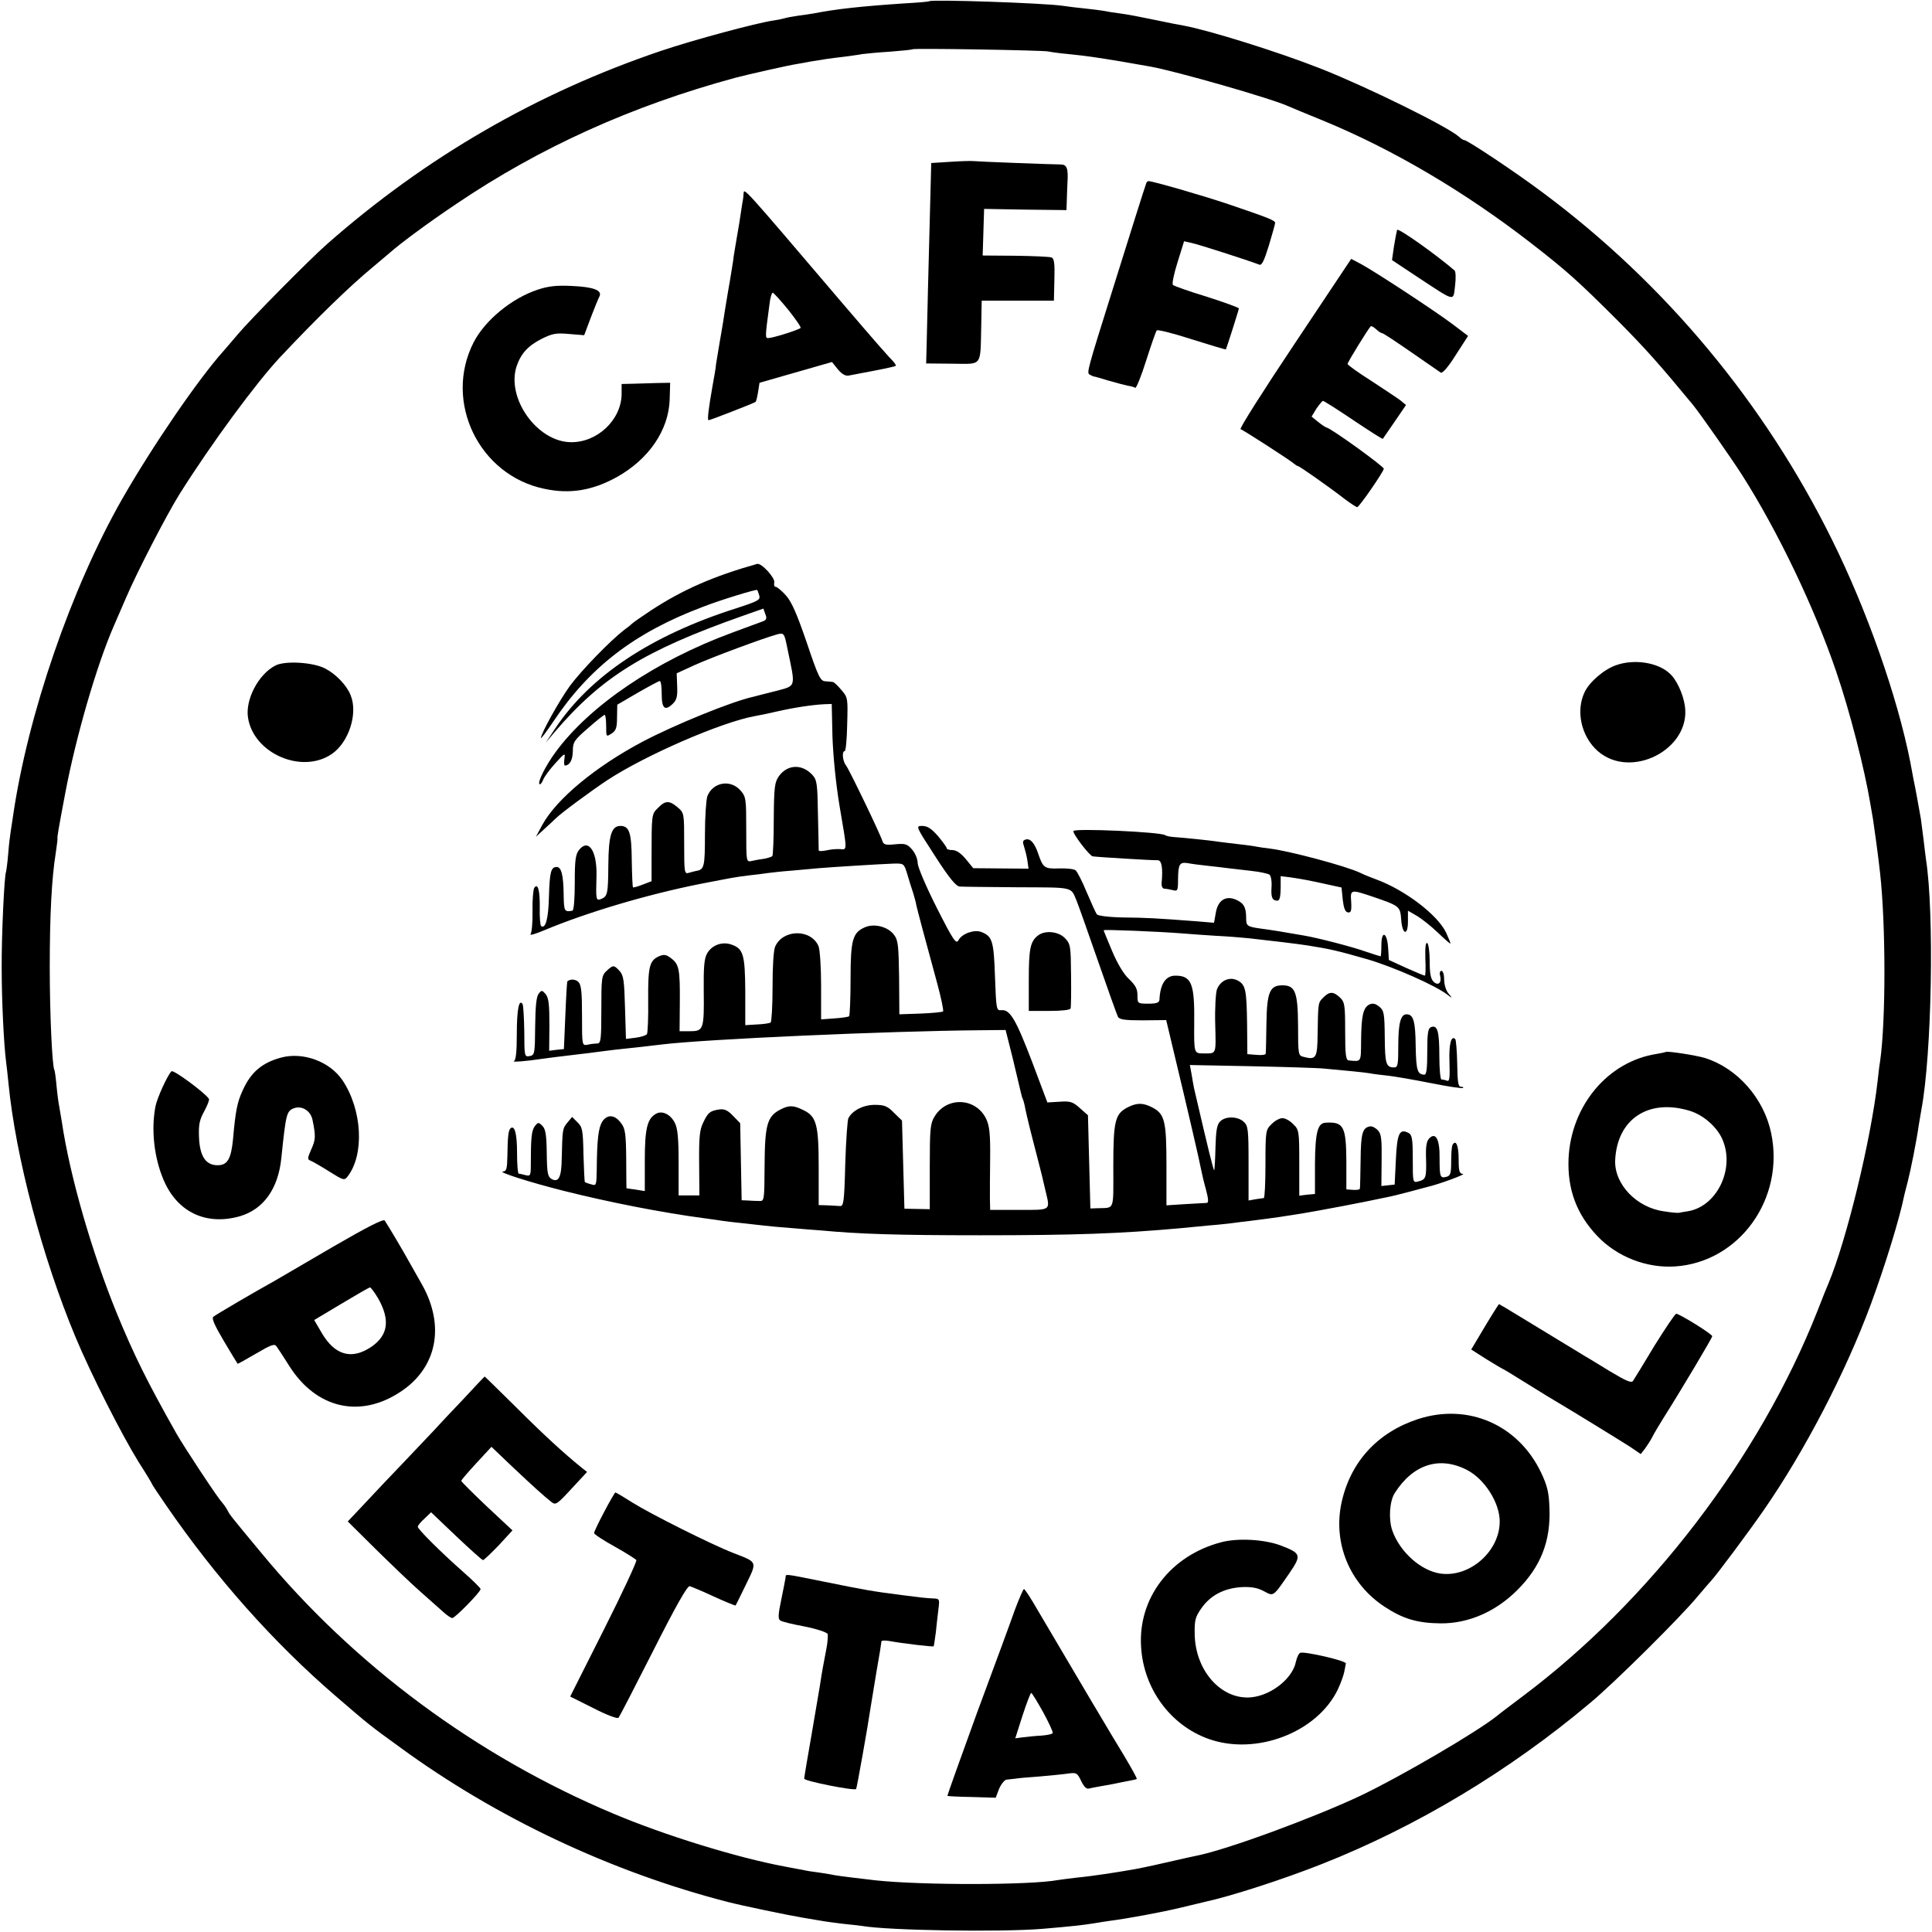
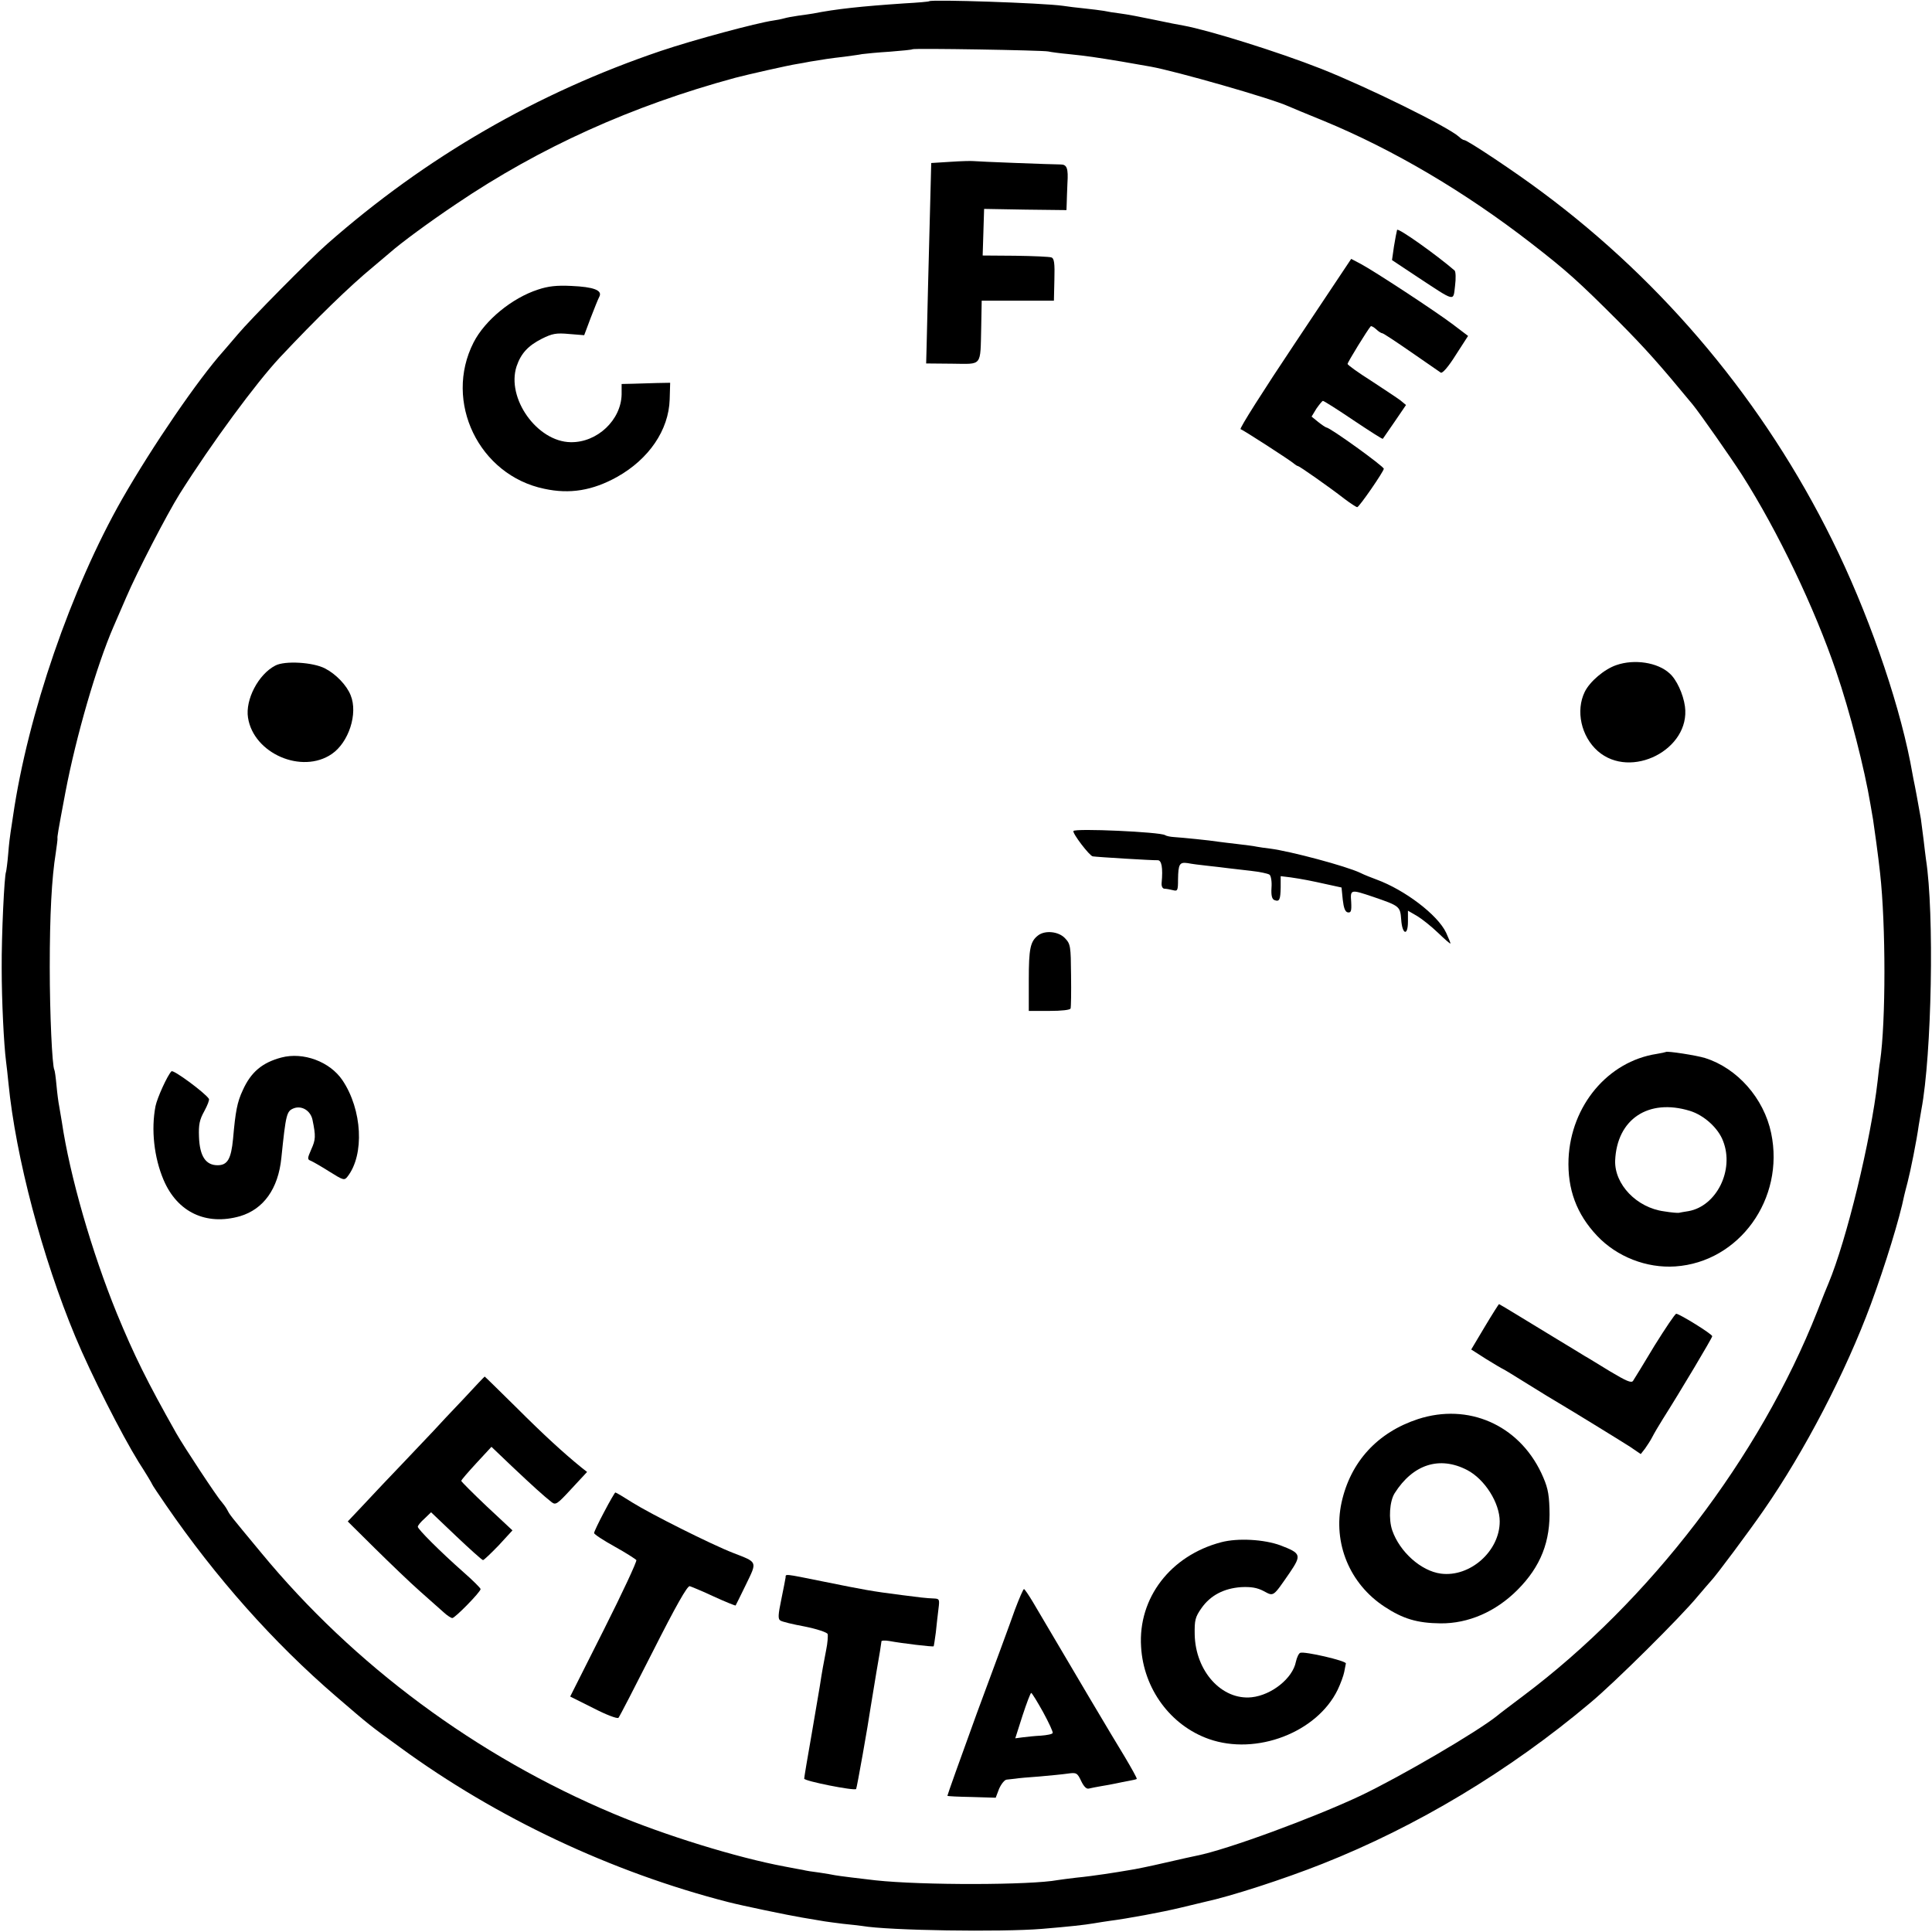
<svg xmlns="http://www.w3.org/2000/svg" version="1.0" width="800pt" height="800pt" viewBox="0 0 800 800" preserveAspectRatio="xMidYMid meet">
  <g transform="translate(0,800) scale(0.1,-0.1)" fill="#000000" stroke="none">
    <path d="M3848 7995 c-2 -2 -48 -6 -103 -9 -178 -12 -282 -23 -378 -42 -12 -2 -39 -6 -62 -9 -22 -3 -48 -8 -58 -11 -10 -3 -30 -7 -45 -9 -69 -10 -330 -80 -466 -126 -511 -173 -972 -439 -1381 -799 -70 -61 -319 -313 -370 -374 -28 -32 -54 -64 -60 -70 -104 -116 -293 -392 -419 -612 -211 -370 -391 -893 -452 -1313 -4 -25 -8 -55 -10 -66 -2 -11 -7 -51 -10 -90 -3 -38 -8 -72 -9 -75 -7 -12 -19 -264 -18 -400 0 -135 9 -315 18 -385 2 -16 7 -57 10 -90 30 -307 141 -724 277 -1050 65 -156 192 -406 262 -519 31 -48 56 -90 56 -92 0 -2 26 -41 57 -86 207 -301 444 -568 704 -792 142 -122 138 -119 265 -211 399 -292 876 -517 1359 -641 58 -15 246 -54 305 -64 41 -7 84 -14 95 -16 11 -2 45 -6 75 -10 30 -3 66 -7 80 -9 110 -19 576 -26 745 -12 119 10 173 16 215 23 19 3 48 8 64 10 71 9 218 36 296 55 47 11 92 22 100 24 107 23 326 94 485 157 392 155 775 385 1110 667 100 83 375 356 444 440 25 29 50 59 56 65 19 19 159 207 217 291 171 246 341 574 445 855 60 163 119 355 138 450 2 8 8 33 14 55 12 46 37 170 46 235 4 25 9 54 11 65 43 227 54 814 19 1037 -2 13 -6 49 -10 82 -4 32 -9 70 -11 85 -12 68 -24 134 -31 166 -2 11 -8 43 -13 70 -54 272 -179 627 -323 918 -281 569 -694 1065 -1202 1442 -108 81 -309 215 -322 215 -4 0 -14 6 -22 14 -47 42 -378 205 -570 281 -177 70 -466 160 -570 179 -14 2 -69 13 -121 24 -52 11 -115 23 -140 26 -25 3 -56 8 -69 11 -13 2 -49 7 -80 10 -31 3 -71 8 -90 11 -87 12 -544 27 -553 19z m492 -208 c14 -3 52 -8 85 -11 78 -8 111 -13 220 -31 50 -9 104 -18 120 -21 101 -18 498 -131 570 -164 11 -5 76 -32 145 -60 291 -120 588 -296 860 -507 147 -114 195 -157 361 -323 115 -116 170 -178 308 -345 31 -38 159 -221 204 -291 149 -234 301 -552 390 -814 57 -166 118 -405 142 -550 4 -25 9 -54 11 -64 4 -25 22 -155 29 -221 24 -216 24 -615 0 -780 -3 -16 -7 -52 -10 -80 -28 -246 -129 -661 -204 -840 -5 -11 -26 -63 -46 -115 -239 -605 -694 -1200 -1220 -1594 -49 -37 -97 -73 -106 -81 -84 -67 -393 -248 -564 -330 -193 -91 -553 -224 -680 -249 -11 -2 -69 -15 -130 -29 -60 -14 -128 -28 -150 -31 -22 -4 -67 -11 -100 -16 -33 -5 -86 -12 -118 -15 -32 -4 -66 -8 -77 -10 -112 -21 -560 -22 -755 -1 -62 7 -151 18 -167 21 -9 2 -38 7 -65 11 -26 3 -57 8 -68 11 -11 2 -45 8 -75 14 -199 37 -499 130 -710 219 -566 238 -1075 615 -1459 1081 -131 158 -128 154 -140 177 -6 11 -17 26 -24 34 -16 16 -156 228 -187 283 -122 216 -175 324 -246 496 -104 255 -195 570 -228 794 -4 23 -9 52 -11 65 -3 14 -8 52 -11 85 -3 33 -7 62 -9 65 -9 16 -19 232 -19 425 0 217 8 369 25 474 4 29 8 56 7 60 -1 6 1 22 33 191 44 231 129 524 199 685 5 11 28 65 52 120 46 108 170 347 222 430 133 211 316 459 415 565 152 162 290 296 386 375 33 28 65 55 71 60 43 38 159 124 274 201 346 234 727 406 1155 522 49 13 221 52 255 57 14 2 39 7 55 10 47 8 86 14 140 20 28 4 61 8 75 11 14 2 66 7 115 10 50 4 92 8 93 10 6 5 536 -4 562 -9z" />
    <path d="M3936 7330 l-80 -5 -2 -80 c-8 -306 -16 -612 -17 -675 l-2 -75 108 -1 c126 -1 116 -15 120 151 l2 110 149 0 150 0 2 87 c2 68 -1 88 -12 92 -8 3 -75 6 -150 7 l-135 1 3 96 3 97 171 -3 170 -2 1 27 c0 16 2 53 3 84 4 62 -2 78 -28 78 -33 0 -347 12 -362 14 -8 1 -51 0 -94 -3z" />
-     <path d="M4747 7243 c-2 -5 -23 -69 -46 -143 -23 -74 -64 -205 -91 -290 -108 -344 -111 -354 -98 -361 7 -4 15 -8 18 -8 3 0 30 -8 60 -17 30 -9 66 -18 79 -21 14 -2 28 -6 32 -9 4 -2 25 49 45 113 21 65 40 121 44 125 3 4 68 -12 145 -37 76 -24 140 -43 141 -42 3 5 54 165 54 170 0 3 -60 25 -132 48 -73 22 -137 45 -141 49 -5 4 4 47 19 94 l27 87 31 -7 c26 -5 234 -72 281 -90 10 -4 20 18 39 79 14 47 26 89 26 94 0 10 -24 20 -195 78 -107 36 -312 95 -329 95 -3 0 -7 -3 -9 -7z" />
-     <path d="M3079 7198 c0 -7 -2 -24 -5 -38 -2 -14 -8 -52 -13 -85 -6 -33 -13 -78 -17 -100 -4 -22 -8 -49 -9 -60 -2 -11 -10 -65 -20 -120 -9 -55 -19 -113 -21 -130 -3 -16 -9 -56 -15 -88 -5 -32 -12 -70 -14 -85 -1 -15 -8 -54 -14 -87 -17 -96 -23 -145 -17 -145 7 0 189 71 195 76 2 2 7 21 10 41 l6 38 150 43 150 43 25 -31 c17 -20 32 -28 45 -25 11 2 58 11 105 20 47 9 87 18 89 20 2 2 -3 10 -10 18 -25 26 -73 80 -224 257 -403 473 -394 463 -396 438z m186 -482 c30 -38 53 -71 50 -74 -8 -8 -116 -42 -134 -42 -13 0 -13 4 5 138 3 29 10 51 14 50 5 -2 34 -34 65 -72z" />
    <path d="M5785 7048 c-2 -7 -8 -38 -13 -69 l-8 -56 104 -69 c161 -106 149 -103 157 -38 4 31 3 60 -2 64 -74 64 -234 178 -238 168z" />
    <path d="M5361 6577 c-129 -193 -230 -352 -224 -354 12 -4 204 -128 220 -142 7 -6 15 -11 18 -11 5 0 123 -82 194 -137 24 -18 47 -33 51 -33 8 0 110 148 110 159 0 10 -223 171 -238 171 -4 1 -19 11 -34 23 l-27 22 20 33 c12 17 24 32 27 32 4 0 61 -36 126 -80 66 -44 120 -79 122 -77 1 1 23 33 49 71 l47 69 -23 19 c-13 10 -68 46 -121 81 -54 34 -98 66 -98 70 0 7 83 142 96 156 2 2 12 -3 22 -12 10 -10 22 -17 26 -17 4 0 57 -35 119 -78 62 -43 117 -81 123 -85 7 -4 32 25 62 73 l51 79 -62 47 c-74 56 -326 221 -382 251 l-40 21 -234 -351z" />
    <path d="M2228 6801 c-108 -35 -220 -127 -267 -219 -125 -245 22 -550 293 -606 106 -23 200 -7 301 49 132 74 214 194 218 321 l2 69 -55 -1 c-30 -1 -75 -2 -100 -3 l-46 -1 0 -43 c-2 -106 -101 -200 -211 -198 -139 2 -267 182 -224 314 18 53 47 85 104 114 44 22 60 25 114 20 l62 -5 27 72 c15 39 31 79 36 88 13 26 -24 40 -116 44 -61 3 -96 -1 -138 -15z" />
-     <path d="M3135 5665 c-181 -51 -309 -107 -440 -193 -38 -25 -72 -49 -75 -52 -3 -3 -18 -16 -35 -28 -57 -44 -177 -167 -225 -232 -43 -59 -120 -197 -120 -216 0 -4 22 25 49 65 151 227 337 371 621 478 71 28 222 74 225 70 2 -1 5 -11 9 -23 5 -18 -4 -23 -96 -53 -352 -112 -603 -279 -748 -496 l-40 -60 37 44 c196 229 371 337 776 480 l88 31 8 -23 c7 -16 5 -24 -8 -29 -9 -3 -67 -25 -130 -48 -315 -116 -589 -301 -731 -495 -41 -56 -75 -124 -66 -132 3 -3 10 5 15 18 5 13 28 44 51 69 39 43 41 44 37 18 -2 -16 -1 -28 2 -28 20 1 32 22 33 59 0 38 5 46 63 96 34 30 65 55 69 55 3 0 6 -21 6 -46 0 -46 0 -46 23 -31 18 12 22 24 22 67 l1 52 84 49 c47 27 88 49 92 49 5 0 8 -25 8 -55 0 -60 14 -71 48 -37 14 14 18 31 16 71 l-2 53 72 33 c72 33 299 117 347 129 25 6 27 3 39 -57 35 -168 39 -155 -50 -179 -41 -10 -82 -21 -90 -23 -88 -19 -324 -115 -459 -186 -196 -104 -356 -237 -415 -344 l-27 -50 38 35 c21 19 40 37 43 40 20 21 149 116 214 159 158 104 476 242 613 266 18 3 61 12 95 20 70 16 147 27 192 29 l30 1 3 -135 c3 -82 14 -194 29 -285 33 -194 33 -183 2 -181 -13 1 -38 -1 -55 -5 -18 -4 -33 -4 -33 0 0 3 -1 70 -3 147 -2 126 -4 144 -22 164 -42 47 -103 46 -139 -3 -18 -25 -21 -43 -22 -177 0 -83 -3 -153 -6 -155 -3 -3 -18 -8 -34 -11 -16 -2 -39 -6 -51 -9 -23 -5 -23 -5 -23 129 0 126 -1 137 -23 162 -41 48 -115 36 -138 -23 -5 -14 -10 -86 -10 -159 0 -132 -3 -145 -35 -150 -6 -1 -20 -5 -31 -8 -19 -6 -20 -1 -20 121 0 125 0 127 -27 150 -34 29 -51 29 -81 -2 -27 -26 -27 -25 -27 -212 l0 -92 -37 -14 c-20 -8 -38 -13 -40 -11 -2 2 -4 52 -5 112 -1 114 -10 142 -47 142 -37 0 -49 -39 -50 -161 -1 -121 -3 -131 -31 -142 -20 -7 -21 -4 -18 98 2 102 -33 154 -72 106 -15 -20 -18 -41 -18 -137 0 -68 -4 -115 -10 -115 -33 -6 -35 -3 -36 66 -1 80 -9 115 -29 115 -24 0 -29 -22 -32 -124 -2 -90 -14 -133 -32 -121 -4 2 -7 36 -6 75 1 74 -8 106 -23 83 -4 -7 -8 -50 -7 -95 1 -46 -3 -89 -8 -96 -5 -7 21 1 59 17 175 73 423 147 644 191 140 27 137 27 200 35 30 3 66 8 80 10 14 2 59 7 100 10 41 4 91 8 110 10 46 4 252 17 309 19 44 1 44 1 58 -44 7 -25 18 -59 24 -77 5 -18 12 -40 13 -50 4 -19 36 -139 86 -322 17 -62 28 -116 25 -119 -3 -3 -45 -7 -93 -9 l-88 -3 -1 152 c-2 132 -4 155 -21 177 -24 33 -80 48 -119 32 -52 -22 -61 -50 -61 -214 0 -82 -3 -151 -6 -155 -3 -3 -31 -7 -61 -9 l-55 -4 0 140 c0 78 -5 150 -11 164 -32 71 -146 70 -179 -2 -7 -15 -11 -81 -11 -168 0 -78 -4 -145 -8 -147 -4 -3 -30 -7 -56 -8 l-49 -3 0 140 c-1 153 -8 177 -58 194 -38 13 -80 -2 -100 -37 -12 -21 -15 -56 -14 -154 2 -161 -1 -168 -57 -168 l-43 0 1 118 c1 138 -3 159 -36 184 -21 16 -30 17 -51 8 -39 -18 -45 -43 -44 -183 1 -71 -2 -133 -5 -139 -3 -5 -24 -12 -47 -15 l-40 -5 -4 130 c-3 111 -6 133 -22 151 -24 26 -27 26 -54 1 -21 -19 -22 -30 -22 -160 0 -126 -2 -140 -17 -141 -10 0 -28 -2 -40 -5 -23 -4 -23 -3 -23 120 0 98 -3 128 -15 140 -12 12 -35 13 -46 2 -1 0 -5 -64 -8 -140 l-6 -140 -30 -3 -31 -4 1 107 c0 83 -3 111 -15 127 -15 17 -17 18 -29 3 -10 -12 -14 -51 -15 -136 -1 -114 -2 -119 -23 -123 -21 -4 -22 -1 -22 100 -1 58 -4 109 -7 115 -15 24 -24 -23 -24 -124 0 -75 -4 -108 -12 -112 -12 -5 54 0 112 9 26 4 85 11 160 20 25 3 61 7 80 10 35 5 79 10 175 20 28 3 66 8 85 10 178 22 942 56 1320 59 l104 1 29 -115 c15 -63 30 -126 33 -139 3 -14 7 -28 9 -31 2 -4 7 -21 10 -38 3 -17 19 -84 36 -149 17 -65 32 -125 34 -133 2 -8 8 -35 14 -60 20 -84 26 -80 -109 -80 l-120 0 -1 48 c0 26 0 102 1 169 1 97 -3 131 -16 159 -42 89 -163 95 -214 11 -18 -29 -20 -51 -20 -208 l0 -176 -52 1 -53 1 -5 182 -5 183 -33 32 c-27 28 -40 33 -80 33 -47 0 -92 -23 -109 -55 -4 -8 -10 -94 -13 -190 -4 -159 -7 -175 -22 -174 -10 1 -34 2 -53 3 l-35 1 0 156 c0 178 -9 212 -65 238 -41 20 -58 20 -95 1 -53 -28 -63 -63 -64 -230 -1 -148 -1 -149 -23 -148 -13 0 -34 1 -47 2 l-25 1 -3 159 -3 160 -30 31 c-22 23 -36 29 -57 26 -38 -6 -46 -12 -66 -54 -15 -30 -18 -61 -17 -169 l1 -133 -43 0 -43 0 0 135 c0 103 -4 143 -16 166 -17 34 -51 51 -76 38 -38 -20 -48 -62 -48 -194 l0 -127 -37 6 c-21 3 -38 5 -39 6 0 0 -1 55 -1 121 -1 104 -4 126 -21 148 -26 36 -57 38 -78 7 -16 -26 -22 -73 -23 -199 -1 -66 -2 -68 -23 -61 -13 3 -24 8 -26 9 -2 2 -4 53 -6 114 -2 101 -4 114 -25 134 l-22 22 -20 -24 c-20 -24 -20 -28 -23 -148 -1 -78 -13 -101 -42 -85 -16 9 -19 25 -20 107 -1 76 -5 100 -18 113 -16 16 -18 16 -32 -2 -13 -19 -16 -46 -16 -159 0 -45 -2 -48 -22 -43 -11 3 -24 6 -28 6 -4 0 -7 39 -7 86 0 80 -10 118 -28 101 -8 -9 -11 -36 -12 -114 -1 -53 -4 -63 -18 -64 -26 -1 112 -45 251 -80 187 -47 410 -91 586 -114 25 -3 56 -8 70 -10 14 -2 52 -7 85 -10 33 -4 74 -8 90 -10 17 -2 66 -7 110 -10 44 -4 100 -8 125 -10 160 -15 320 -20 660 -20 393 0 579 7 825 29 39 4 95 9 125 12 30 2 71 7 90 9 19 3 55 7 80 10 103 13 129 17 215 31 84 14 247 45 340 65 22 4 67 15 100 24 33 9 67 18 75 20 45 10 162 53 148 54 -15 1 -18 11 -18 60 0 57 -11 84 -25 61 -4 -6 -6 -37 -6 -69 0 -50 -3 -60 -20 -64 -26 -7 -28 0 -28 78 1 77 -16 109 -43 81 -11 -11 -15 -34 -13 -85 2 -79 -1 -85 -32 -93 -23 -6 -23 -5 -23 93 0 84 -3 100 -18 108 -37 19 -47 -2 -52 -111 l-5 -103 -27 -3 -28 -3 1 106 c1 86 -1 109 -15 124 -10 11 -24 18 -32 17 -32 -5 -39 -27 -40 -139 -1 -62 -2 -115 -3 -119 0 -4 -13 -6 -28 -5 l-28 2 0 116 c-1 145 -11 165 -87 160 -32 -2 -42 -41 -43 -170 l0 -125 -33 -3 -32 -4 0 136 c0 131 -1 137 -25 160 -13 14 -33 25 -45 25 -11 0 -32 -11 -45 -25 -24 -23 -25 -29 -25 -165 0 -77 -3 -140 -7 -141 -5 0 -20 -3 -35 -5 l-28 -5 0 154 c0 142 -2 155 -20 172 -25 23 -76 24 -98 1 -13 -13 -17 -37 -19 -108 -1 -49 -4 -92 -5 -94 -3 -2 -22 74 -84 341 -2 11 -7 37 -10 57 l-7 38 254 -5 c140 -3 277 -7 304 -10 99 -9 160 -15 185 -19 14 -3 48 -7 76 -10 28 -3 109 -17 179 -31 70 -14 130 -23 133 -20 3 3 -1 5 -9 5 -11 0 -14 20 -15 96 -1 52 -5 98 -8 101 -17 18 -27 -21 -24 -96 2 -65 0 -80 -10 -76 -8 3 -18 5 -23 5 -5 0 -9 44 -9 98 0 102 -8 129 -34 119 -13 -5 -16 -24 -16 -102 0 -69 -3 -95 -12 -95 -29 1 -34 18 -36 118 -1 103 -9 132 -38 132 -24 0 -34 -37 -34 -129 0 -80 -2 -91 -17 -91 -34 0 -38 15 -39 124 -1 101 -3 111 -23 128 -17 13 -27 15 -42 8 -25 -14 -32 -48 -33 -150 -1 -90 2 -86 -51 -81 -12 1 -15 22 -15 121 0 110 -2 121 -22 140 -27 25 -43 25 -68 0 -22 -22 -22 -20 -24 -150 -1 -102 -6 -110 -59 -96 -21 5 -22 10 -22 130 -1 139 -12 166 -65 166 -52 0 -64 -28 -66 -158 -1 -64 -2 -121 -3 -125 0 -5 -18 -7 -38 -5 l-38 3 -1 121 c-2 146 -6 166 -39 184 -33 17 -71 1 -86 -37 -5 -15 -9 -80 -7 -145 3 -126 6 -120 -47 -120 -41 0 -41 -1 -40 125 2 164 -11 197 -78 197 -40 0 -63 -34 -66 -100 -1 -12 -13 -16 -46 -16 -45 0 -45 1 -45 35 0 26 -8 41 -35 67 -22 20 -48 64 -70 116 -19 45 -35 84 -35 86 0 4 222 -5 325 -13 33 -3 96 -7 140 -10 44 -2 105 -7 135 -10 66 -7 217 -25 245 -30 94 -15 121 -21 250 -58 105 -31 281 -108 330 -147 19 -15 20 -14 3 6 -10 11 -18 37 -18 57 0 21 -5 37 -11 37 -6 0 -9 -9 -6 -19 8 -30 -7 -45 -27 -26 -12 12 -16 35 -16 85 0 38 -5 72 -10 75 -7 4 -9 -18 -8 -64 2 -39 1 -71 -2 -71 -3 0 -37 14 -77 32 l-72 33 -3 49 c-4 66 -28 76 -28 12 0 -25 -2 -46 -3 -46 -2 0 -30 9 -63 20 -56 20 -200 57 -254 66 -74 13 -140 24 -180 29 -57 8 -60 11 -60 45 0 43 -10 61 -43 75 -43 18 -75 -4 -83 -57 l-7 -39 -71 6 c-170 13 -208 15 -305 16 -59 1 -105 7 -109 13 -5 6 -23 47 -42 91 -18 44 -39 85 -46 91 -7 6 -38 9 -68 8 -61 -2 -67 2 -87 61 -15 45 -34 66 -54 58 -10 -3 -11 -11 -5 -27 4 -13 11 -38 14 -58 l5 -35 -114 1 -115 1 -31 38 c-20 24 -39 37 -55 37 -13 0 -24 3 -24 8 0 4 -16 26 -36 50 -27 31 -44 42 -65 42 -28 0 -28 0 53 -125 59 -92 87 -125 102 -126 12 -1 119 -2 240 -3 236 -1 219 3 244 -56 6 -14 45 -124 87 -245 42 -121 80 -227 84 -235 6 -12 29 -15 104 -15 l96 1 30 -126 c61 -254 110 -466 115 -495 3 -16 12 -54 20 -82 10 -39 11 -53 3 -54 -7 0 -47 -3 -89 -5 l-78 -5 0 166 c0 184 -7 213 -60 240 -37 19 -63 19 -100 0 -53 -27 -60 -56 -60 -245 0 -189 7 -170 -67 -173 l-28 -1 -5 193 -5 193 -34 30 c-29 26 -39 29 -84 26 l-50 -3 -64 170 c-67 175 -91 216 -127 212 -20 -2 -21 3 -26 139 -5 149 -11 167 -57 185 -29 11 -80 -7 -94 -34 -10 -18 -21 -2 -90 134 -44 87 -78 167 -79 184 0 17 -10 42 -23 57 -20 23 -28 26 -70 22 -39 -4 -48 -2 -53 13 -9 30 -138 297 -151 314 -14 17 -18 59 -5 59 4 0 9 50 10 110 3 108 3 112 -24 143 -15 18 -31 33 -35 33 -5 1 -19 2 -32 3 -20 1 -29 19 -77 162 -42 122 -63 169 -87 195 -17 19 -36 34 -41 34 -6 0 -8 8 -6 18 5 18 -53 82 -71 77z" />
    <path d="M1140 5244 c-70 -36 -125 -141 -113 -216 23 -148 223 -235 347 -150 70 48 109 167 78 243 -16 41 -61 88 -106 111 -49 26 -167 33 -206 12z" />
    <path d="M6693 5246 c-50 -17 -110 -68 -131 -111 -38 -78 -15 -184 54 -245 137 -120 385 7 361 185 -7 51 -35 112 -64 137 -49 45 -145 60 -220 34z" />
    <path d="M4445 4559 c-6 -8 67 -104 80 -105 19 -3 250 -17 268 -16 17 1 23 -30 17 -95 -1 -13 4 -23 12 -23 7 0 23 -3 35 -6 19 -5 21 -2 21 45 1 63 6 72 40 67 15 -3 52 -8 82 -11 30 -3 69 -8 85 -10 17 -2 59 -7 95 -11 36 -4 70 -11 77 -16 6 -5 10 -29 8 -54 -2 -32 2 -47 12 -51 21 -8 25 1 26 53 l0 46 41 -5 c48 -7 80 -13 156 -30 l55 -12 5 -50 c4 -35 10 -51 21 -53 13 -2 16 5 14 43 -4 53 -3 53 92 21 108 -37 111 -39 115 -93 4 -63 28 -71 28 -9 l0 45 38 -22 c20 -12 59 -43 86 -69 27 -26 51 -47 52 -45 1 1 -7 21 -18 45 -35 74 -171 177 -288 220 -19 7 -50 19 -68 28 -59 28 -288 89 -372 100 -19 2 -45 6 -56 8 -12 3 -48 7 -80 11 -33 4 -69 8 -82 10 -29 5 -149 17 -182 19 -14 1 -30 4 -36 8 -20 13 -372 29 -379 17z" />
    <path d="M4299 4127 c-33 -25 -39 -55 -39 -185 l0 -128 85 0 c51 0 86 4 88 10 2 6 3 68 2 138 -1 119 -2 129 -25 153 -26 28 -82 34 -111 12z" />
    <path d="M6898 3644 c-2 -1 -19 -5 -38 -8 -202 -31 -355 -214 -365 -434 -5 -126 33 -229 118 -319 82 -87 205 -135 324 -127 265 18 454 280 397 552 -30 144 -140 269 -274 311 -35 11 -158 30 -162 25z m100 -244 c58 -18 117 -71 137 -125 47 -120 -27 -269 -143 -290 -19 -3 -37 -6 -40 -7 -4 -1 -31 1 -61 6 -114 15 -206 112 -203 210 7 172 138 259 310 206z" />
    <path d="M1165 3621 c-79 -21 -126 -60 -160 -136 -23 -49 -30 -87 -40 -201 -8 -83 -23 -109 -64 -109 -49 0 -74 37 -77 117 -2 51 2 71 22 107 13 24 22 47 19 51 -15 24 -147 122 -155 114 -17 -17 -59 -110 -66 -144 -19 -97 -6 -213 33 -305 57 -135 177 -191 317 -151 97 29 158 113 171 241 19 185 22 194 52 206 33 12 69 -10 77 -48 14 -68 13 -82 -5 -122 -17 -39 -17 -42 -1 -48 9 -4 44 -24 77 -45 56 -35 61 -37 74 -20 71 91 61 277 -21 399 -52 77 -162 118 -253 94z" />
-     <path d="M1380 2838 c-113 -66 -223 -130 -245 -143 -78 -43 -240 -138 -251 -147 -9 -6 4 -35 43 -101 30 -51 56 -93 57 -94 1 -1 35 18 76 42 63 37 77 42 85 30 6 -8 30 -45 54 -83 111 -174 291 -216 458 -106 152 99 187 272 91 444 -17 30 -40 71 -51 90 -25 46 -94 162 -104 176 -5 8 -75 -28 -213 -108z m185 -213 c51 -89 43 -153 -26 -201 -82 -56 -152 -37 -207 57 l-31 53 112 67 c62 37 115 68 119 68 3 1 18 -19 33 -44z" />
    <path d="M6148 2506 l-56 -94 61 -39 c34 -21 66 -40 71 -42 5 -2 52 -31 105 -64 53 -33 110 -68 126 -77 51 -30 248 -151 295 -181 l44 -30 18 23 c9 13 23 34 30 48 7 14 27 48 44 75 71 112 204 335 204 342 0 9 -136 93 -149 93 -5 0 -45 -60 -90 -132 -44 -73 -84 -139 -89 -146 -7 -10 -29 0 -96 40 -48 29 -94 58 -104 63 -9 6 -61 37 -115 70 -141 86 -238 145 -240 145 -1 0 -28 -42 -59 -94z" />
    <path d="M1919 2207 c-48 -50 -104 -110 -124 -132 -21 -22 -79 -83 -129 -136 -50 -52 -121 -127 -158 -167 l-68 -72 113 -112 c63 -62 146 -142 187 -178 40 -36 85 -75 98 -87 14 -13 30 -23 35 -23 11 0 117 108 117 120 0 4 -32 36 -72 71 -95 84 -188 177 -188 187 0 5 12 20 28 34 l27 26 104 -99 c57 -54 107 -99 111 -99 4 0 33 28 65 61 l57 62 -106 99 c-58 55 -106 103 -106 106 0 4 29 37 63 74 l62 67 86 -82 c88 -83 129 -120 163 -147 17 -13 23 -9 82 55 l65 70 -23 18 c-74 60 -158 137 -271 250 -71 70 -129 127 -130 127 -1 0 -41 -42 -88 -93z" />
    <path d="M5872 2124 c-168 -55 -280 -177 -317 -346 -36 -167 33 -336 178 -431 76 -50 135 -68 232 -69 115 -1 228 48 318 138 97 97 138 202 133 337 -2 68 -9 94 -34 148 -95 200 -303 290 -510 223z m203 -211 c73 -38 135 -136 135 -213 0 -123 -123 -232 -244 -216 -82 11 -170 90 -201 179 -16 47 -11 121 10 154 76 120 186 155 300 96z" />
    <path d="M2502 1740 c-23 -43 -42 -83 -42 -88 0 -5 38 -30 85 -56 47 -26 87 -52 90 -56 3 -5 -57 -134 -134 -287 l-140 -278 96 -48 c52 -27 99 -45 104 -40 4 4 69 130 144 278 93 184 141 269 151 267 7 -2 53 -21 100 -43 48 -22 88 -38 90 -37 1 2 21 41 43 87 47 97 49 91 -54 131 -90 35 -341 161 -416 208 -36 23 -68 42 -71 42 -2 0 -23 -36 -46 -80z" />
    <path d="M5057 1614 c-210 -55 -345 -231 -332 -433 10 -174 122 -326 281 -382 196 -69 447 27 533 204 12 25 24 58 27 73 3 14 6 31 7 36 2 11 -171 51 -189 44 -6 -2 -14 -19 -18 -37 -13 -68 -100 -138 -183 -147 -124 -13 -233 108 -236 260 -1 59 2 72 28 109 37 53 93 82 164 87 41 2 66 -2 93 -16 43 -23 38 -26 108 75 50 74 48 81 -38 114 -68 25 -177 31 -245 13z" />
    <path d="M3253 1468 c-1 -7 -9 -48 -18 -92 -13 -62 -14 -80 -4 -86 6 -5 52 -16 101 -25 50 -10 92 -24 95 -31 2 -7 0 -37 -6 -66 -10 -51 -18 -94 -26 -148 -2 -14 -18 -104 -34 -200 -17 -96 -31 -180 -31 -185 0 -10 207 -51 215 -43 3 3 50 268 60 338 2 14 13 79 24 146 12 67 21 124 21 128 0 3 14 4 32 1 54 -10 181 -25 184 -22 1 1 5 27 9 57 3 30 8 74 11 98 5 39 4 42 -18 43 -32 1 -64 5 -133 14 -126 16 -157 22 -325 56 -168 34 -156 32 -157 17z" />
    <path d="M4202 1333 c-17 -49 -88 -241 -157 -427 -68 -187 -123 -341 -122 -342 1 -2 47 -4 101 -5 l99 -3 14 37 c9 20 23 38 32 38 9 1 25 3 36 4 11 2 56 6 100 9 44 4 97 9 117 12 35 5 39 3 55 -31 11 -23 22 -34 32 -31 9 2 32 7 51 10 19 3 46 8 60 11 14 3 38 8 55 11 16 3 31 6 32 8 2 2 -21 43 -50 92 -45 73 -224 375 -381 642 -17 28 -33 52 -36 52 -3 0 -20 -39 -38 -87z m117 -422 c24 -44 42 -83 40 -87 -2 -5 -24 -9 -49 -11 -25 -1 -59 -5 -76 -7 l-30 -4 30 94 c17 52 33 94 36 94 3 0 25 -36 49 -79z" />
  </g>
</svg>